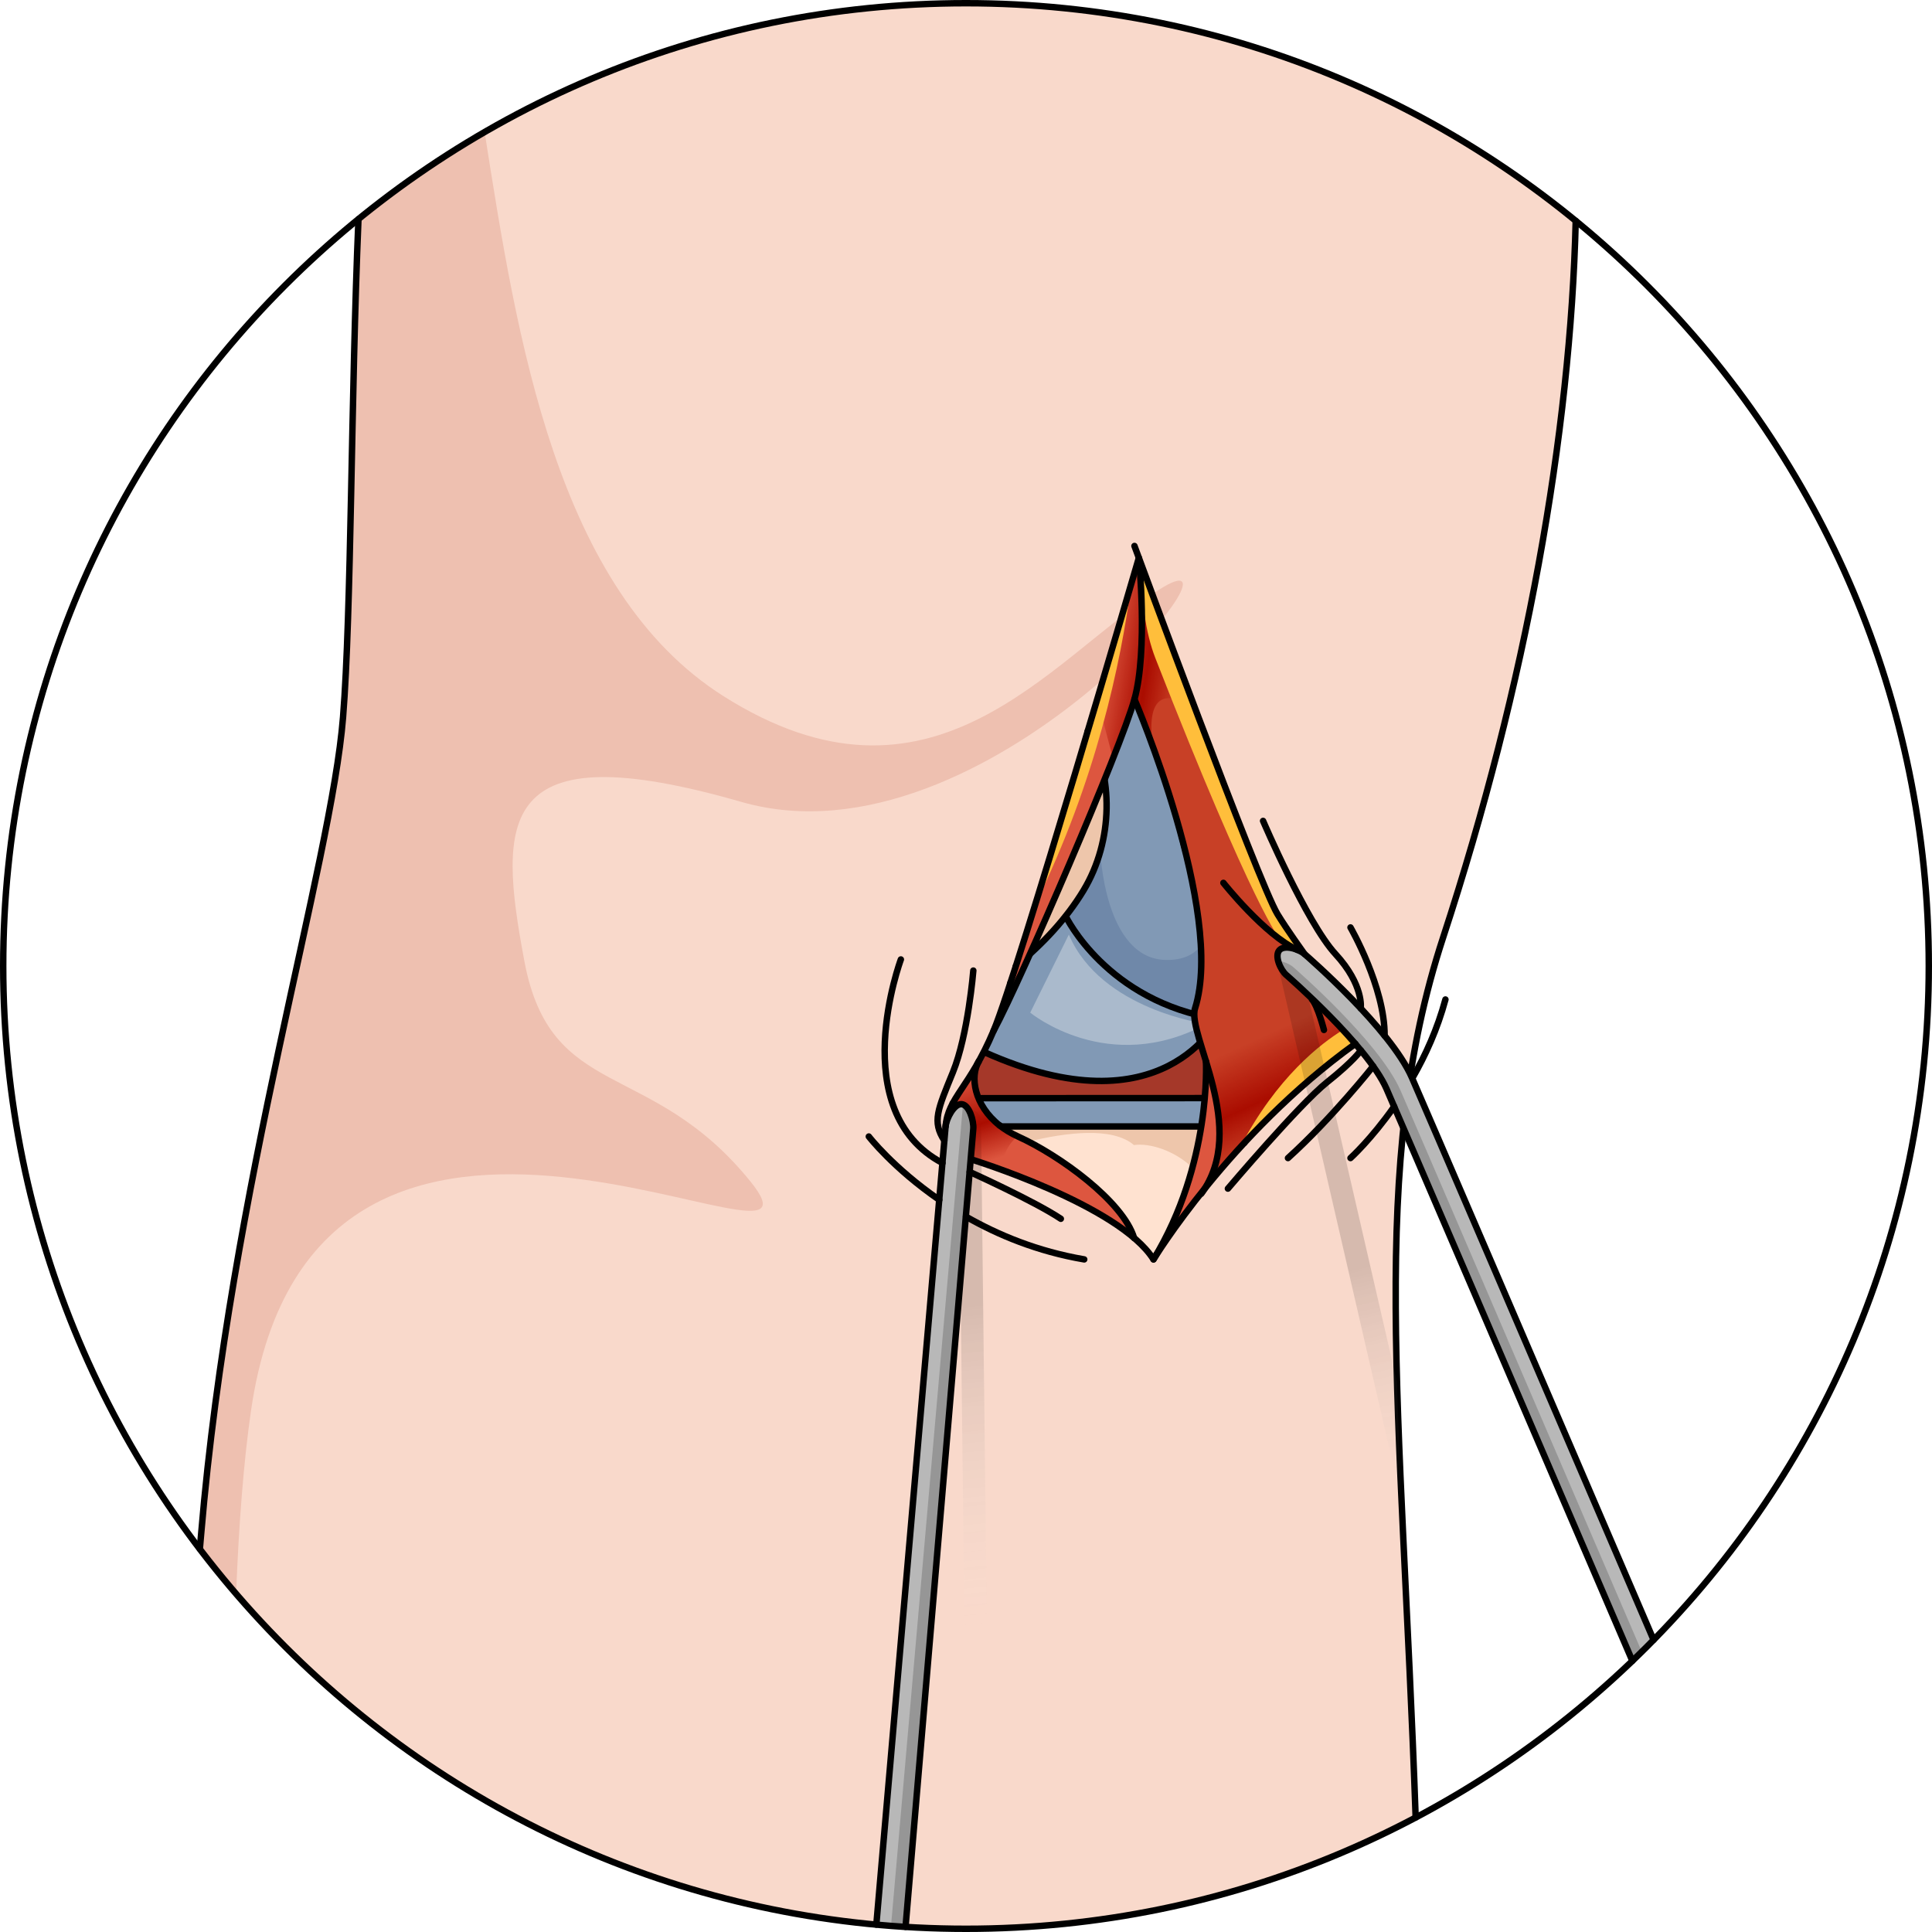
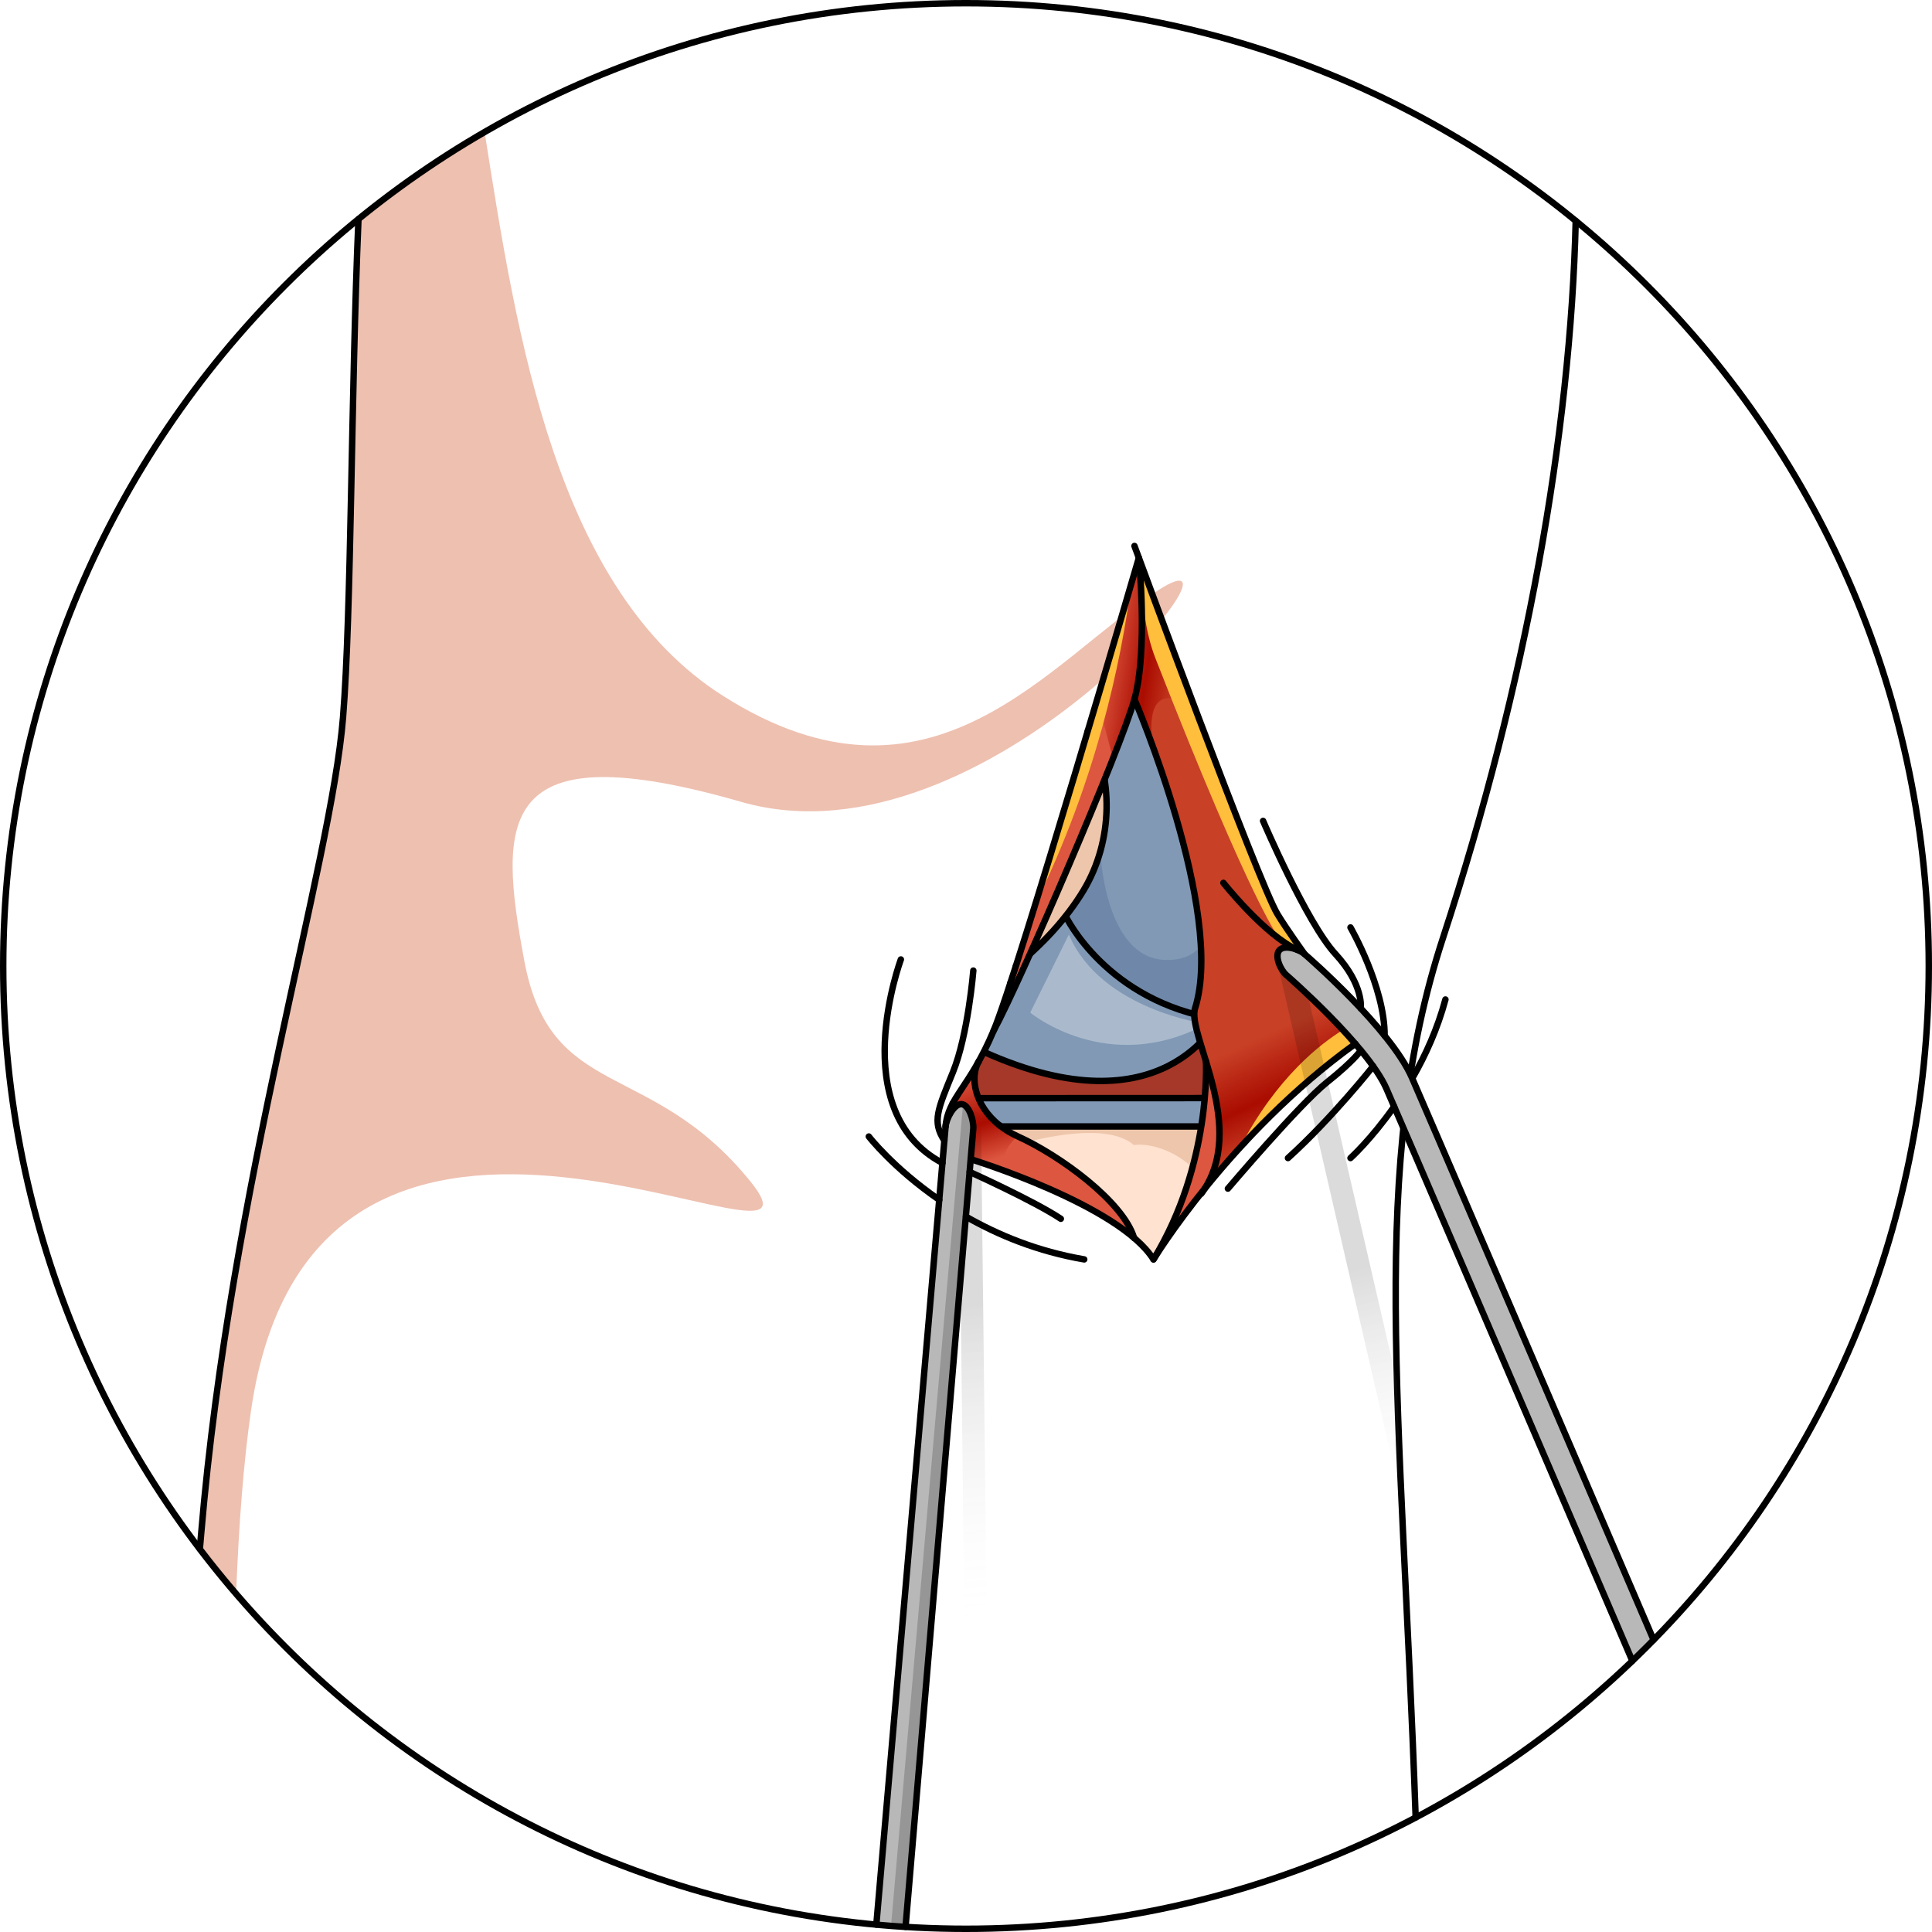
<svg xmlns="http://www.w3.org/2000/svg" version="1.1" id="Layer_1" x="0px" y="0px" width="300.081px" height="300.081px" viewBox="0 0 300.081 300.081" enable-background="new 0 0 300.081 300.081" xml:space="preserve">
  <g>
    <g>
      <g>
        <g>
-           <path fill="#F9D9CB" d="M244.743,34.309C218.955,13.182,185.981,0.5,150.042,0.5c-35.781,0-68.625,12.576-94.364,33.54      c-1.176,27.711-1.085,60.954-2.4,77.349c-1.836,22.97-17.446,72.575-22.03,126.767c-0.068,0.803-0.145,1.618-0.216,2.426      c27.32,35.853,70.462,58.999,119.011,58.999c25.226,0,48.987-6.255,69.833-17.285c-2.259-64.447-7.408-101.066,4.274-136.695      C237.069,106.196,243.938,67.39,244.743,34.309z" />
          <path fill="#EEC0B0" d="M179.934,91.65c-17.029,10.97-35.162,37.018-67.601,16.452c-25.953-16.45-32.049-55.7-37.06-87.591      c-6.9,3.992-13.449,8.522-19.596,13.528c-1.176,27.711-1.085,60.954-2.4,77.349c-1.836,22.97-17.446,72.575-22.03,126.767      c-0.068,0.803-0.145,1.618-0.216,2.426c1.813,2.38,3.693,4.708,5.643,6.973c0.425-10.92,1.171-20.52,2.307-28.4      c9.873-68.548,93.1-16.45,77.58-35.646c-15.516-19.191-31.031-12.335-35.122-34.27c-4.101-21.939-4.371-35.65,33.713-24.684      C153.239,135.525,196.971,80.684,179.934,91.65z" />
          <path fill="none" stroke="#000000" stroke-linecap="round" stroke-linejoin="round" stroke-miterlimit="10" d="M55.677,34.04      c-1.176,27.707-1.083,60.955-2.394,77.348c-1.831,22.974-17.448,72.576-22.033,126.77c-0.068,0.806-0.139,1.614-0.211,2.425" />
          <path fill="none" stroke="#000000" stroke-linecap="round" stroke-linejoin="round" stroke-miterlimit="10" d="M219.883,282.297      c-2.259-64.452-7.418-101.065,4.266-136.688c12.922-39.414,19.789-78.216,20.594-111.3" />
        </g>
      </g>
      <g>
        <g>
          <g>
            <g>
              <path fill="#A53829" d="M187.305,164.842c0-0.014,0-0.014,0-0.014c-0.562-1.84-1.107-3.509-1.451-4.909        c-3.561-1.672-13.906-5.738-26.807-9.692c-1.989,4.376-3.68,7.937-4.73,9.89c-0.779,1.862-1.557,3.405-2.279,4.711        c-0.029,0.043-0.057,0.099-0.084,0.155c-1.32,2.388-0.555,6.755,3.307,9.81c1.418-0.183,2.709-0.469,3.82-0.893        c9.898-3.779,15.816,1.024,23.477-0.072c1.881-0.268,3.354-1.043,4.451-2.093        C187.436,167.725,187.317,165.083,187.305,164.842z" />
              <path fill="#FFE2D0" d="M171.702,172.268c-8.654-0.557-14.967-0.782-19.316-0.861c1.035,1.945,2.883,3.829,5.727,5.113        c6.438,2.905,16.293,10.05,18.045,15.764c1.252,1.07,2.293,2.183,3.002,3.322c0.07-0.111,0.141-0.236,0.209-0.348        c5.006-8.34,6.883-16.993,7.574-22.934C183.577,171.375,178.741,171.287,171.702,172.268z" />
              <path fill="#EEC6AB" d="M152.385,171.407c1.035,1.945,2.883,3.829,5.727,5.113c0.521,0.235,1.072,0.508,1.635,0.796        c5.75-1.404,13.019-2.36,16.381,0.538c2.404-0.358,6.299,0.833,9.08,3.504c0.908-3.359,1.434-6.451,1.734-9.033        c-3.365-0.951-8.201-1.039-15.24-0.058C163.047,171.711,156.735,171.486,152.385,171.407z" />
              <path fill="none" stroke="#000000" stroke-linecap="round" stroke-linejoin="round" stroke-miterlimit="10" d="        M193.278,177.505c-2.263-4.936-7.58-7.187-21.576-5.237c-12.221-0.786-19.801-0.913-23.728-0.899" />
            </g>
            <g>
              <path fill="#8199B5" d="M173.598,162.018c4.562-0.07,8.764-0.617,12.338-1.788c-0.398-1.539-0.587-2.791-0.326-3.617        c4.74-14.958-9.412-48.017-9.412-48.017c-1.744,6.304-12.549,31.786-18.721,45.046        C159.432,156.937,164.047,162.161,173.598,162.018z" />
              <path fill="#6F88A9" d="M177.381,161.827c0.828-0.066,1.643-0.15,2.438-0.256c0.166-0.021,0.334-0.043,0.498-0.065        c1.998-0.292,3.885-0.707,5.619-1.275c-0.398-1.539-0.587-2.791-0.326-3.617c0.867-2.738,1.098-6.085,0.902-9.721        c-1.039,1.342-2.732,2.277-5.498,2.205c-9.502-0.254-10.111-16.9-10.111-16.9l-5.125,2.737        c-2.936,6.852-5.953,13.666-8.301,18.709c0.002,0.002,0.004,0.005,0.004,0.007c0.15,0.252,0.322,0.519,0.506,0.791        c0.057,0.085,0.117,0.171,0.176,0.257c0.168,0.24,0.35,0.486,0.543,0.735c0.047,0.058,0.086,0.114,0.133,0.173        c0.238,0.296,0.498,0.597,0.775,0.897c0.072,0.079,0.15,0.158,0.227,0.237c0.242,0.252,0.5,0.504,0.771,0.752        c0.069,0.065,0.137,0.131,0.211,0.196c0.336,0.298,0.697,0.591,1.08,0.875c0.086,0.064,0.18,0.126,0.268,0.19        c0.328,0.233,0.672,0.458,1.033,0.677c0.104,0.064,0.207,0.129,0.316,0.191c0.447,0.258,0.918,0.503,1.418,0.729        c0.092,0.042,0.191,0.078,0.285,0.12c0.432,0.186,0.883,0.358,1.354,0.516c0.143,0.048,0.285,0.097,0.432,0.143        c0.572,0.176,1.168,0.336,1.799,0.463c0.074,0.016,0.158,0.025,0.234,0.04c0.566,0.109,1.162,0.192,1.777,0.256        c0.184,0.019,0.367,0.036,0.557,0.051c0.713,0.056,1.445,0.091,2.223,0.079c1.043-0.017,2.062-0.065,3.064-0.132        C176.905,161.87,177.141,161.846,177.381,161.827z" />
              <path fill="none" stroke="#000000" stroke-linecap="round" stroke-linejoin="round" stroke-miterlimit="10" d="        M156.938,152.662c1.566,3.097,6.09,9.515,16.66,9.355c13.922-0.217,24.6-4.734,23.758-18.559        c0.303-0.508,0.592-1.033,0.871-1.576" />
              <path fill="#EEC6AB" d="M168.282,138.324c3.18-5.273,4.16-11.546,3.254-17.188c-3.353,8.292-7.834,18.75-11.535,26.983        C163.224,145.197,166.129,141.891,168.282,138.324z" />
              <path fill="none" stroke="#000000" stroke-linecap="round" stroke-linejoin="round" stroke-miterlimit="10" d="        M197.356,143.459c0,0-12.955-2.484-14.062-15.65" />
              <g>
                <path fill="#8199B5" d="M165.538,142.324c0,0,6.326,13.256,23.652,15.968c0,0-8.438,17.626-36.307,5.122l4.008-9.379         l3.625-6.875C160.516,147.16,163.933,144.861,165.538,142.324z" />
                <path fill="#8199B5" d="M151.981,170.557c0,0,0.656,2.28,3.49,4.406h31.105l0.455-4.406H151.981z" />
                <line fill="none" stroke="#000000" stroke-linecap="round" stroke-linejoin="round" stroke-miterlimit="10" x1="151.981" y1="170.571" x2="187.032" y2="170.557" />
                <line fill="none" stroke="#000000" stroke-linecap="round" stroke-linejoin="round" stroke-miterlimit="10" x1="186.581" y1="174.962" x2="155.472" y2="174.962" />
                <path fill="none" stroke="#000000" stroke-linecap="round" stroke-linejoin="round" stroke-miterlimit="10" d="         M165.538,142.324c0,0,6.326,13.256,23.652,15.968c0,0-8.438,17.626-36.307,5.122" />
                <path fill="#AABACC" d="M166.016,145.16l-6,12.125c0,0,12.125,10,27.375,1.75C187.391,159.035,171.016,156.91,166.016,145.16         z" />
              </g>
              <path fill="none" stroke="#000000" stroke-linecap="round" stroke-linejoin="round" stroke-miterlimit="10" d="        M157.793,150.041c4.107-3.349,7.852-7.348,10.488-11.717c4.717-7.829,4.648-17.889,0.674-24.786" />
            </g>
          </g>
        </g>
      </g>
      <g>
        <g id="XMLID_63_">
          <g>
            <path fill="#DD563F" d="M187.305,164.842c1.794,5.896,3.754,13.542-0.193,19.783c-4.324,5.338-6.992,9.453-7.744,10.634       C188.03,180.829,187.334,165.44,187.305,164.842z" />
            <path fill="#DD563F" d="M151.954,164.982c-1.6,2.89-0.152,8.688,6.158,11.538c6.438,2.905,16.293,10.05,18.045,15.764       c-8.09-6.923-25.385-12.233-25.385-12.233l0.402-4.727c0.098-1.195-0.625-3.726-1.807-3.823       c-1.111-0.097-2.225,1.918-2.461,3.17C147.282,171.321,149.34,169.625,151.954,164.982z" />
            <path fill="#C84026" d="M198.415,141.974c1.402,2.308,4.197,6.2,4.197,6.2c-0.904-0.778-3.129-1.487-3.906-0.583       c-0.779,0.904,0.182,3.059,1.084,3.837c0.084,0.083,6.061,5.283,10.719,10.689c-10.01,7.187-17.988,15.821-23.396,22.508       c3.947-6.242,1.987-13.888,0.193-19.783c0-0.014,0-0.014,0-0.014c-1.125-3.683-2.182-6.672-1.695-8.215       c4.74-14.958-9.412-48.017-9.412-48.017c2.127-7.632,0.695-21.909,0.695-21.909       C180.383,96.098,195.799,137.678,198.415,141.974z" />
            <path fill="#DD563F" d="M154.317,160.116c3.74-8.87,22.562-73.43,22.562-73.43h0.014c0,0,1.432,14.276-0.695,21.909       C174.086,116.228,158.682,151.997,154.317,160.116z" />
          </g>
        </g>
      </g>
      <linearGradient id="SVGID_1_" gradientUnits="userSpaceOnUse" x1="171.588" y1="101.684" x2="183.542" y2="103.695">
        <stop offset="0" style="stop-color:#AA0C00;stop-opacity:0" />
        <stop offset="0.568" style="stop-color:#AA0C00" />
        <stop offset="1" style="stop-color:#AA0C00;stop-opacity:0" />
      </linearGradient>
      <path fill="url(#SVGID_1_)" d="M176.879,86.687c0,0-2.801,9.603-6.453,21.906v0.002l2.445,9.193    c1.621-4.113,2.836-7.419,3.326-9.193c0,0,1.293,3.021,2.961,7.636l0.004,0c0,0-2.522-12.134,6.492-6.114    c-3.797-10.042-7.311-19.517-8.762-23.43H176.879z" />
      <g>
        <linearGradient id="SVGID_2_" gradientUnits="userSpaceOnUse" x1="193.653" y1="162.113" x2="200.281" y2="176.582">
          <stop offset="0" style="stop-color:#AA0C00;stop-opacity:0" />
          <stop offset="0.568" style="stop-color:#AA0C00" />
          <stop offset="1" style="stop-color:#AA0C00;stop-opacity:0" />
        </linearGradient>
        <path fill="url(#SVGID_2_)" d="M210.508,162.117c-4.658-5.406-10.635-10.606-10.719-10.689c-0.135-0.118-0.271-0.273-0.404-0.444     c-4.6,8.845-10.137,6.689-13.385,4.173c-0.113,0.501-0.242,0.988-0.391,1.456c-0.486,1.543,0.57,4.532,1.695,8.215     c0,0,0,0,0,0.014c1.794,5.896,3.754,13.542-0.193,19.783C192.52,177.938,200.499,169.304,210.508,162.117z" />
        <linearGradient id="SVGID_3_" gradientUnits="userSpaceOnUse" x1="201.502" y1="147.125" x2="202.031" y2="148.28">
          <stop offset="0" style="stop-color:#AA0C00;stop-opacity:0" />
          <stop offset="0.568" style="stop-color:#AA0C00" />
          <stop offset="1" style="stop-color:#AA0C00;stop-opacity:0" />
        </linearGradient>
-         <path fill="url(#SVGID_3_)" d="M201.336,146.366c-0.119,0.343-0.24,0.663-0.359,0.986c0.641,0.188,1.256,0.494,1.635,0.821     C202.612,148.174,202.065,147.414,201.336,146.366z" />
      </g>
      <g>
        <path fill="#FFBE3B" d="M179.461,102.237c15.285,39.09,19.334,43.646,19.334,43.646s2.912,1.513,3.816,2.291     c0,0-2.795-3.892-4.197-6.2c-2.463-4.046-16.275-41.152-20.791-53.321C177.18,92.866,177.903,98.25,179.461,102.237z" />
        <path fill="#FFBE3B" d="M210.508,162.117c-0.623-0.722-1.27-1.44-1.922-2.144c-3.312,2.026-10.297,7.296-16.012,18.311     C197.424,172.965,203.448,167.187,210.508,162.117z" />
      </g>
      <linearGradient id="SVGID_4_" gradientUnits="userSpaceOnUse" x1="219.279" y1="234.65" x2="205.724" y2="173.134">
        <stop offset="0" style="stop-color:#FFFFFF;stop-opacity:0" />
        <stop offset="0.613" style="stop-color:#000000;stop-opacity:0.7" />
      </linearGradient>
      <path opacity="0.2" fill="url(#SVGID_4_)" d="M216.985,214.669l-15.023-65.202c-0.217-0.935-1.15-1.519-2.084-1.303    c-0.936,0.216-1.52,1.148-1.305,2.084l19.119,82.968C217.397,226.726,217.147,220.555,216.985,214.669z" />
      <linearGradient id="SVGID_5_" gradientUnits="userSpaceOnUse" x1="152.989" y1="252.772" x2="144.711" y2="171.573">
        <stop offset="0" style="stop-color:#FFFFFF;stop-opacity:0" />
        <stop offset="0.613" style="stop-color:#000000;stop-opacity:0.7" />
      </linearGradient>
      <path opacity="0.2" fill="url(#SVGID_5_)" d="M153.818,299.522l-1.444-125.461c-0.01-0.959-0.797-1.729-1.758-1.717    c-0.959,0.01-1.729,0.797-1.717,1.757l1.444,125.476C151.505,299.574,152.663,299.551,153.818,299.522z" />
      <path fill="#FFBE3B" d="M160.821,140.404c9.36-19.025,13.283-37.316,14.91-49.793C173.049,99.76,166.186,123.07,160.821,140.404z" />
      <linearGradient id="SVGID_6_" gradientUnits="userSpaceOnUse" x1="149.688" y1="167.198" x2="154.029" y2="180.223">
        <stop offset="0" style="stop-color:#AA0C00;stop-opacity:0" />
        <stop offset="0.568" style="stop-color:#AA0C00" />
        <stop offset="1" style="stop-color:#AA0C00;stop-opacity:0" />
      </linearGradient>
      <path fill="url(#SVGID_6_)" d="M158.059,176.494c-6.264-2.858-7.699-8.629-6.105-11.512c-2.613,4.643-4.672,6.338-5.047,9.688    c0.236-1.251,1.35-3.267,2.461-3.17c1.182,0.098,1.904,2.628,1.807,3.823l-0.402,4.727c0,0,1.879,0.578,4.68,1.597    C155.713,179.739,156.433,177.79,158.059,176.494z" />
      <g>
        <g>
          <path fill="#B8B8B8" d="M149.362,171.501c-1.186-0.1-2.393,2.273-2.492,3.461l-10.757,123.967      c1.507,0.139,3.02,0.255,4.539,0.349l10.519-123.954C151.27,174.136,150.551,171.601,149.362,171.501z" />
          <path fill="#969696" d="M149.618,171.589c-0.037,0.102-0.066,0.226-0.082,0.391l-11.14,127.152      c0.75,0.058,1.503,0.1,2.256,0.146l10.519-123.954C151.262,174.226,150.651,172.001,149.618,171.589z" />
          <path fill="none" stroke="#000000" stroke-linecap="round" stroke-linejoin="round" stroke-miterlimit="10" d="M136.113,298.929      l10.757-123.966c0.1-1.188,1.307-3.561,2.492-3.461c1.189,0.099,1.908,2.635,1.809,3.823l-10.519,123.954" />
          <path fill="#B8B8B8" d="M219.288,167.35c-3.322-7.55-16.127-18.705-16.674-19.175c-0.9-0.779-3.131-1.48-3.91-0.58      c-0.779,0.898,0.184,3.06,1.084,3.84c0.127,0.11,12.619,10.989,15.551,17.653c1.674,3.805,20.758,48.245,38.201,88.883      c1.116-1.071,2.212-2.163,3.295-3.267C239.572,214.488,220.945,171.117,219.288,167.35z" />
-           <path fill="#969696" d="M217.532,169.375c-3.322-7.551-16.127-18.704-16.674-19.175c-0.516-0.446-1.463-0.856-2.328-0.965      c0.217,0.856,0.742,1.752,1.258,2.199c0.127,0.11,12.619,10.989,15.551,17.653c1.674,3.805,20.758,48.245,38.201,88.883      c0.491-0.471,0.976-0.948,1.46-1.425C237.759,216.382,219.187,173.137,217.532,169.375z" />
          <path fill="none" stroke="#000000" stroke-linecap="round" stroke-linejoin="round" stroke-miterlimit="10" d="M253.541,257.973      c-17.443-40.638-36.528-85.08-38.202-88.885c-2.932-6.664-15.424-17.543-15.551-17.653c-0.9-0.78-1.863-2.941-1.084-3.84      c0.779-0.9,3.01-0.199,3.91,0.58c0.547,0.47,13.352,11.625,16.674,19.175c1.657,3.767,20.286,47.143,37.55,87.36" />
          <path fill="none" stroke="#000000" stroke-linecap="round" stroke-linejoin="round" stroke-miterlimit="10" d="M176.879,86.687      c0,0-18.816,64.56-22.561,73.434c-3.746,8.874-7.062,10.323-7.449,14.842" />
          <path fill="none" stroke="#000000" stroke-linecap="round" stroke-linejoin="round" stroke-miterlimit="10" d="M150.78,180.053      c0,0,23.059,7.082,28.383,15.559c0,0,11.824-19.456,31.348-33.487" />
          <path fill="none" stroke="#000000" stroke-linecap="round" stroke-linejoin="round" stroke-miterlimit="10" d="M150.616,182.026      c0,0,10.014,4.516,14.154,7.277" />
          <path fill="none" stroke="#000000" stroke-linecap="round" stroke-linejoin="round" stroke-miterlimit="10" d="M151.178,150.752      c0,0-0.805,9.974-3.17,15.784c-2.365,5.809-3.258,7.686-1.33,10.618" />
          <path fill="none" stroke="#000000" stroke-linecap="round" stroke-linejoin="round" stroke-miterlimit="10" d="M139.925,149.024      c0,0-8.773,23.543,6.458,31.616" />
          <path fill="none" stroke="#000000" stroke-linecap="round" stroke-linejoin="round" stroke-miterlimit="10" d="M176.206,84.801      c0,0,19.266,52.322,22.211,57.179c1.398,2.304,4.197,6.195,4.197,6.195" />
          <path fill="none" stroke="#000000" stroke-linecap="round" stroke-linejoin="round" stroke-miterlimit="10" d="M196.183,127.505      c0,0,6.776,15.837,11.235,20.67c4.457,4.833,3.934,8.445,3.934,8.445" />
          <path fill="none" stroke="#000000" stroke-linecap="round" stroke-linejoin="round" stroke-miterlimit="10" d="M211.37,163.146      c0,0-1.068,1.62-5.277,4.965c-4.207,3.345-15.373,16.506-15.373,16.506" />
          <path fill="none" stroke="#000000" stroke-linecap="round" stroke-linejoin="round" stroke-miterlimit="10" d="M209.76,144.052      c0,0,5.334,9.245,5.303,16.818" />
          <path fill="none" stroke="#000000" stroke-linecap="round" stroke-linejoin="round" stroke-miterlimit="10" d="M213.278,165.614      c0,0-6.322,8-13.227,14.257" />
          <path fill="none" stroke="#000000" stroke-linecap="round" stroke-linejoin="round" stroke-miterlimit="10" d="M150.04,188.971      c4.975,2.851,11.125,5.406,18.363,6.641" />
          <path fill="none" stroke="#000000" stroke-linecap="round" stroke-linejoin="round" stroke-miterlimit="10" d="M145.89,186.36      c-7.166-4.935-10.946-9.836-10.946-9.836" />
          <path fill="none" stroke="#000000" stroke-linecap="round" stroke-linejoin="round" stroke-miterlimit="10" d="M219.397,167.409      c1.998-3.472,3.869-7.572,5.109-12.167" />
          <path fill="none" stroke="#000000" stroke-linecap="round" stroke-linejoin="round" stroke-miterlimit="10" d="M209.76,179.871      c0,0,3.219-2.91,6.787-7.996" />
        </g>
        <path fill="none" stroke="#000000" stroke-linecap="round" stroke-linejoin="round" stroke-miterlimit="10" d="M176.901,86.687     c0,0,1.42,14.288-0.695,21.918c-2.115,7.63-17.521,43.401-21.887,51.516" />
        <path fill="none" stroke="#000000" stroke-linecap="round" stroke-linejoin="round" stroke-miterlimit="10" d="M176.206,108.604     c0,0,14.148,33.051,9.41,48.016c-1.297,4.1,8.395,18.581,0.971,28.786" />
        <path fill="none" stroke="#000000" stroke-linecap="round" stroke-linejoin="round" stroke-miterlimit="10" d="M155.254,174.8     c0.814,0.643,1.766,1.228,2.863,1.724c6.434,2.909,16.295,10.051,18.037,15.768" />
        <path fill="none" stroke="#000000" stroke-linecap="round" stroke-linejoin="round" stroke-miterlimit="10" d="M152.036,164.832     c-1.432,2.37-0.73,6.849,3.219,9.968" />
        <path fill="none" stroke="#000000" stroke-linecap="round" stroke-linejoin="round" stroke-miterlimit="10" d="M187.308,164.832     c0,0,0.901,15.958-8.146,30.779" />
      </g>
      <path fill="none" stroke="#000000" stroke-linecap="round" stroke-linejoin="round" stroke-miterlimit="10" d="M190.02,137.127    c0,0,6.432,8.119,11.521,10.418" />
-       <path fill="none" stroke="#000000" stroke-linecap="round" stroke-linejoin="round" stroke-miterlimit="10" d="M205.639,159.973    c0,0-0.945-3.724-1.861-4.731" />
    </g>
    <path fill="none" stroke="#000000" stroke-linecap="round" stroke-linejoin="round" stroke-miterlimit="10" d="M299.581,150.04   c0,82.59-66.949,149.541-149.539,149.541C67.461,299.581,0.5,232.63,0.5,150.04C0.5,67.45,67.461,0.5,150.042,0.5   C232.631,0.5,299.581,67.45,299.581,150.04z" />
  </g>
</svg>